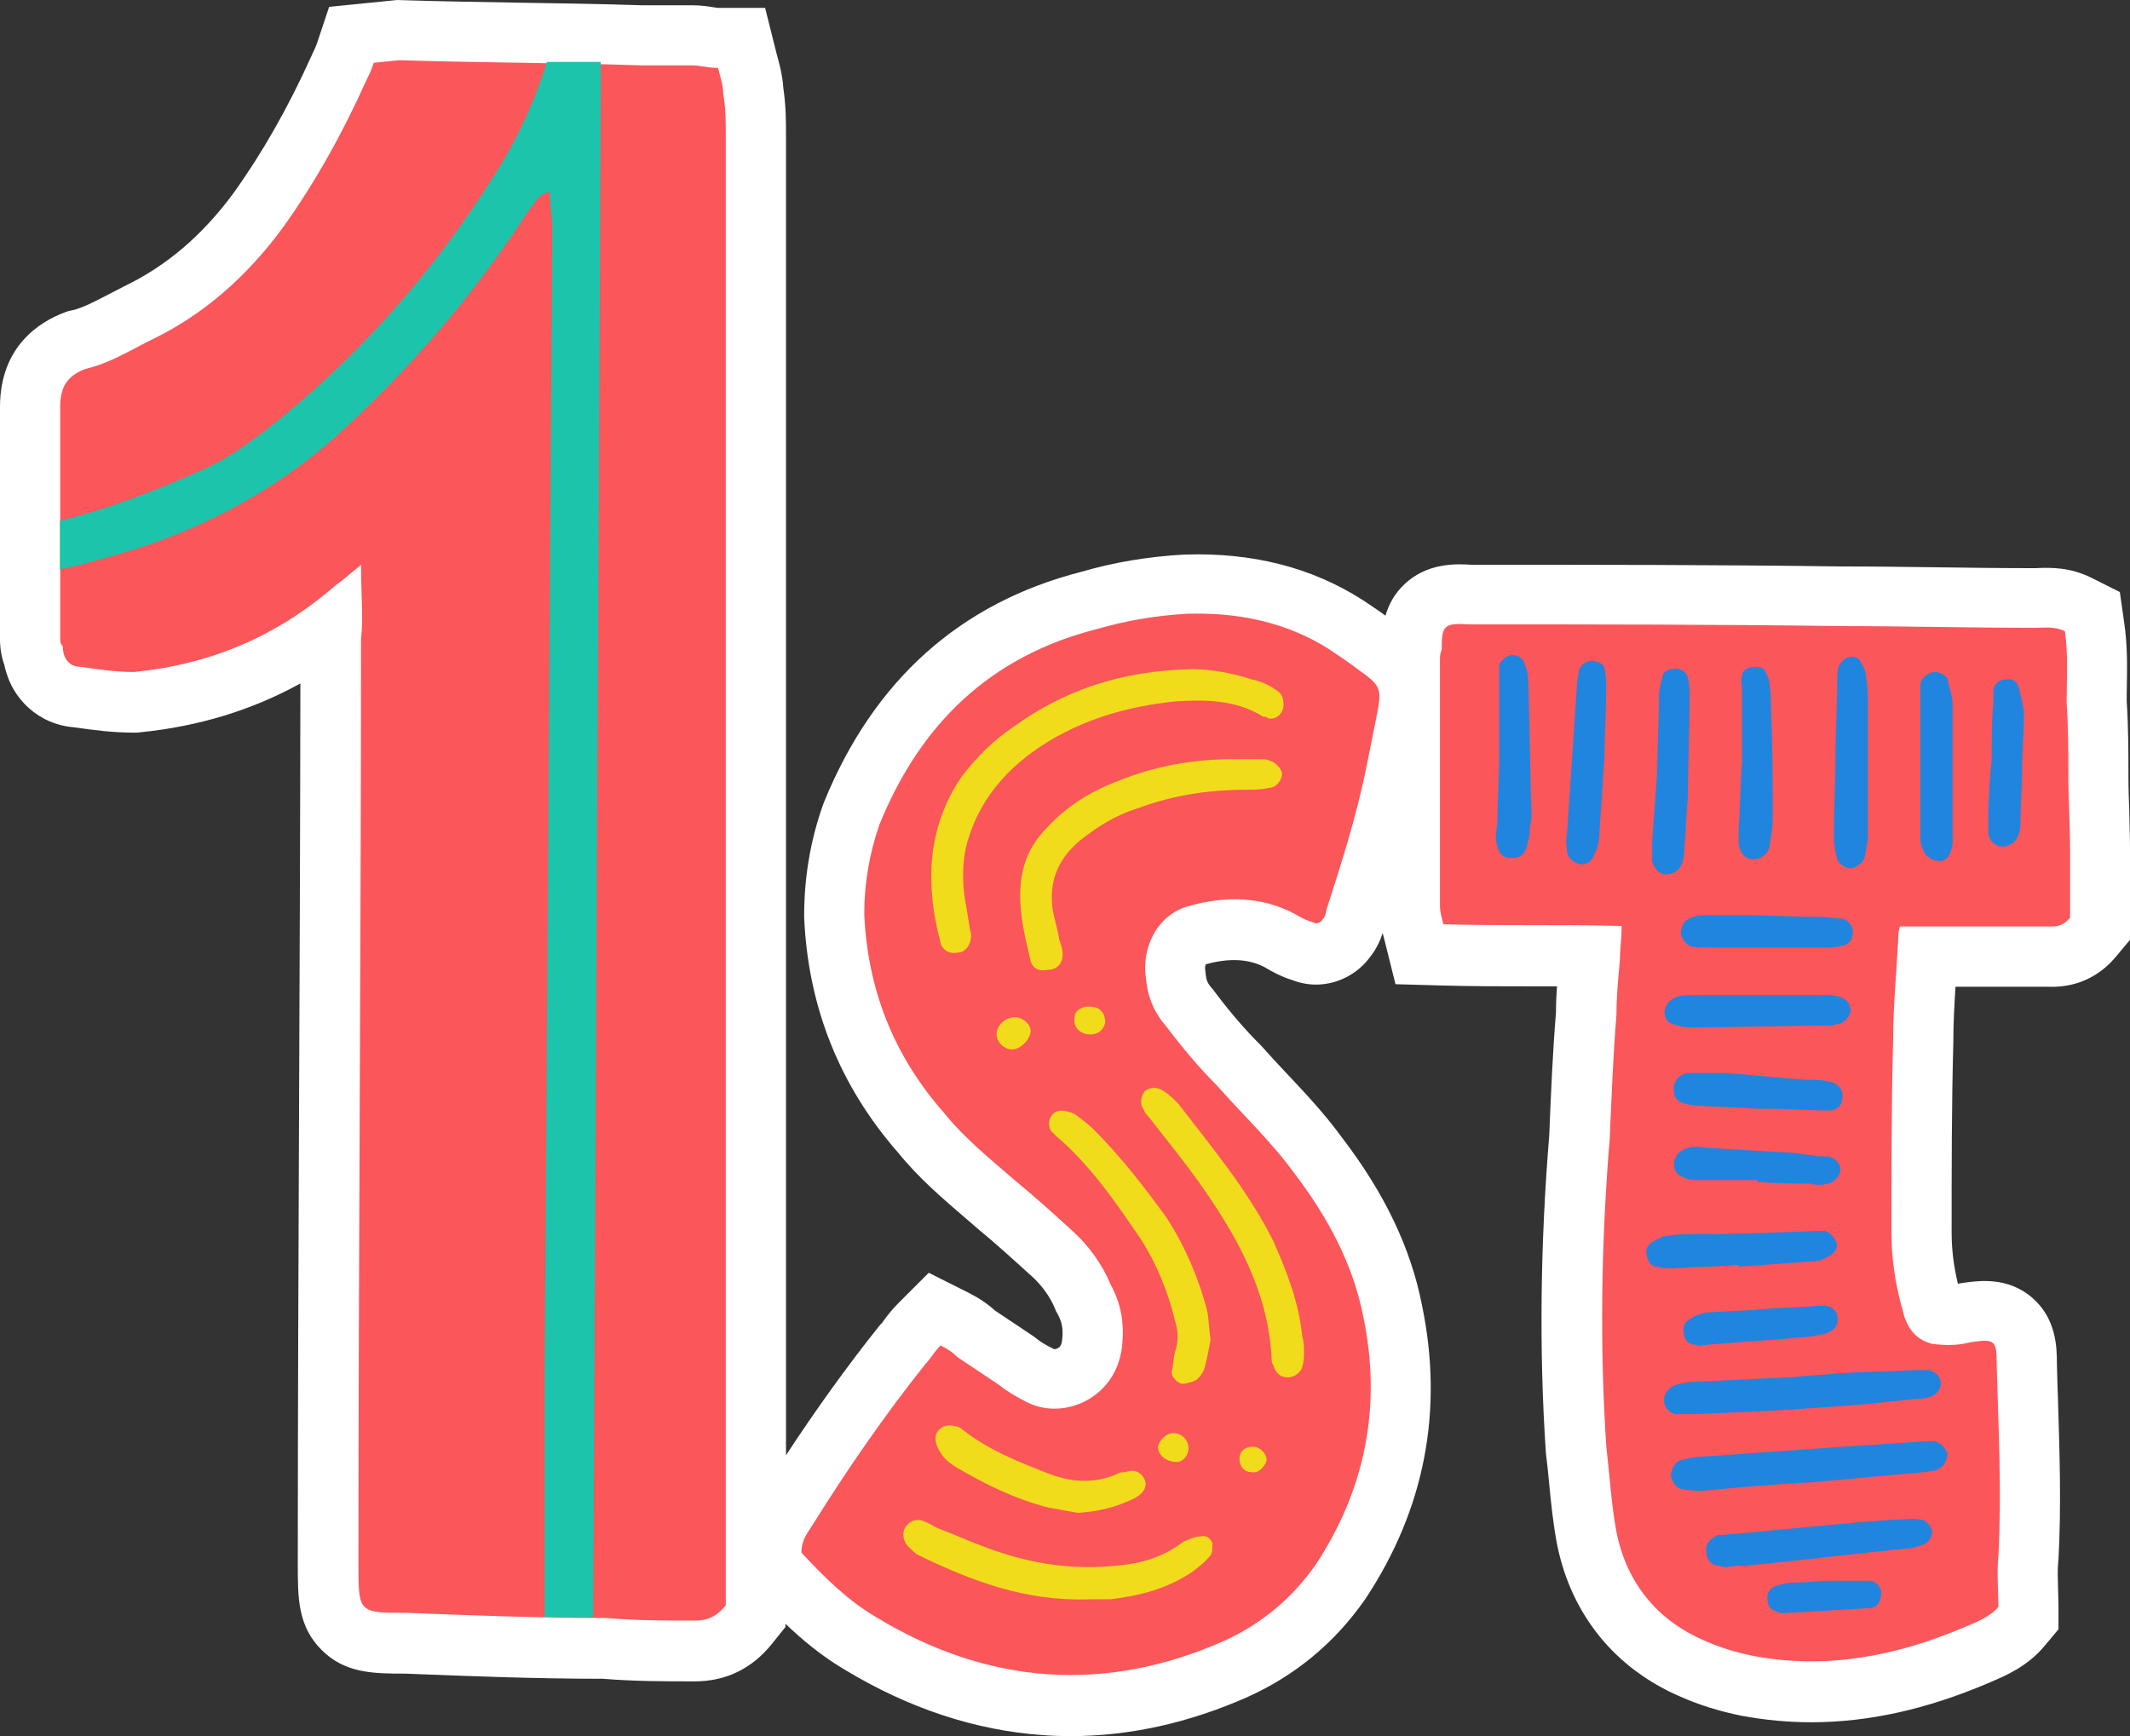
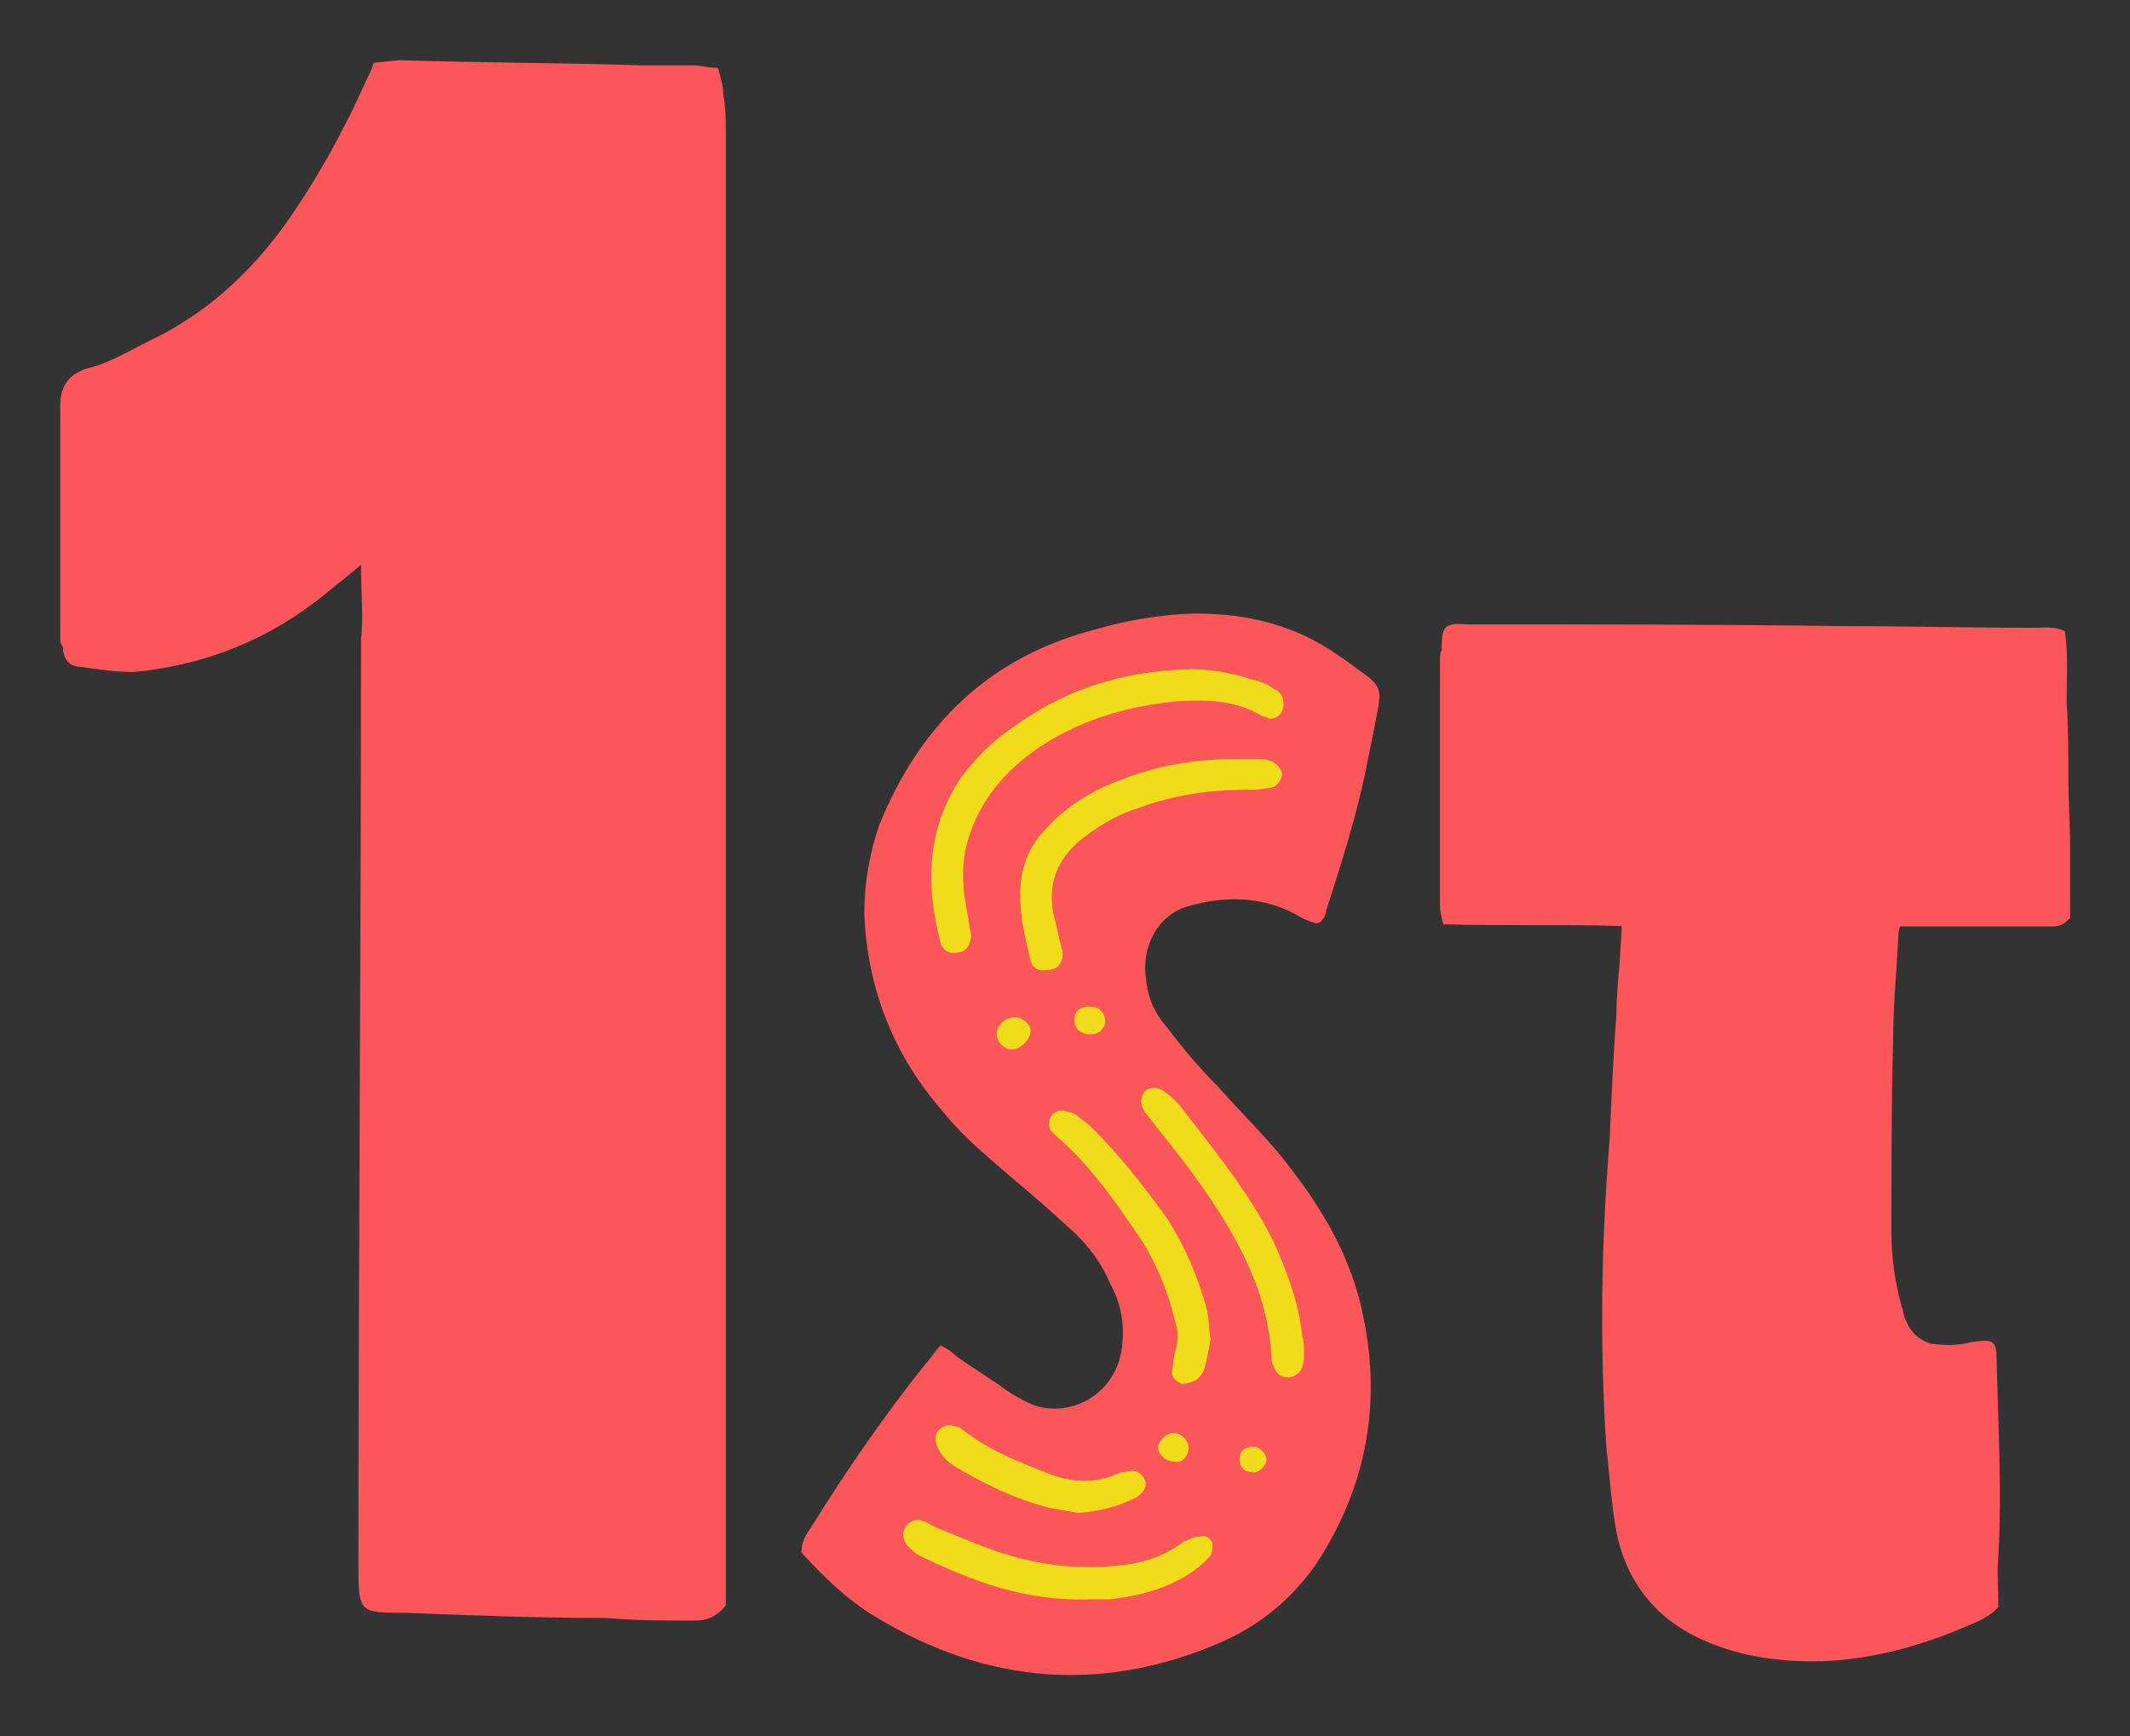
<svg xmlns="http://www.w3.org/2000/svg" height="1214.0" preserveAspectRatio="xMidYMid meet" version="1.0" viewBox="0.0 0.0 1489.1 1214.0" width="1489.1" zoomAndPan="magnify">
  <rect x="0.0" y="0.0" width="1489.1" height="1214.0" fill="#333333" stroke="none" />
  <g id="change1_1">
-     <path d="M1489.1,593.3v63.9l-9.8,11.7c-18.3,22-40.9,21.3-48.4,21.1l-0.7,0l-63.1,0c-0.8,12.9-1.5,25.3-1.5,37.5 l0,1.1c-1.2,43.4-1.2,88.9-1.2,133c0,12,1.4,23.6,4.4,36.1l1.3-0.3l2.1-0.3c11-1.6,31.4-4.5,48.6,10.4 c16.9,14.7,17.2,34.9,17.2,46.1c0.2,8.9,0.5,17.8,0.8,26.7c1.1,35.7,2.3,72.6,0.3,110.3l-0.2,2c-0.5,5.1-0.3,11.5-0.1,18.2 c0.1,4.2,0.3,8.6,0.3,13.3v15.2l-9.8,11.7c-11.9,14.3-27.3,20.8-37.4,25.1l-2.1,0.9c-43,18.3-83.7,27.3-123.5,27.3 c-16.1,0-32.1-1.5-47.9-4.4l-0.6-0.1c-15.5-3.1-29.9-7.6-43-13.4c-45.8-19.7-76.4-57.5-86.2-106.3l-0.1-0.5 c-2.8-14.7-4.2-29.3-5.6-43.5c-0.6-6.5-1.2-12.6-2-18.7l-0.2-2.1c-4.7-70.3-3.9-144.8,2.4-221.4l0.1-2.4c1.1-27.4,2.3-55.7,4.6-83.4 c0-6.4,0.3-12.5,0.7-18.4c-6,0-12,0-17.9,0c-20.5,0-41.7,0-63.1-0.6l-31.9-0.9l-7.7-30.9c-0.2-0.7-0.3-1.3-0.5-1.9 c-0.2-0.9-0.5-1.9-0.8-3c-1.8,5.9-4.6,11.4-8.4,16.3c-7.3,10.2-18.5,17.2-31,19.2c-7.9,1.3-15.8,0.4-23-2.3 c-8.3-2.6-15.1-6.2-20.1-9.3c-11.4-5.9-24.9-6.5-41.1-2c-0.4,0.8-0.7,2.3-0.4,4.2l0.2,1.4l0.1,1.4c0.4,4,1.4,6.3,4,9.3l1,1.2l1,1.3 c10.6,14.2,21.3,26.6,31.7,37l0.9,0.9l0.9,1c5.5,6.2,11.3,12.4,17.4,18.9c13,13.8,26.4,28.1,38.2,44.3c30,39.1,48.4,77.7,56.2,117.8 c15.1,73.3,1.9,142.1-39.4,204.7l-0.7,1c-20.9,29.9-48.2,52.6-81.2,67.6l-0.4,0.2c-41.2,18.3-82.9,27.5-124.2,27.5 c-6.4,0-12.8-0.2-19.2-0.7c-47.2-3.3-93.8-18.7-138.6-45.8c-15.6-9.2-29.2-20.4-41.4-32.1v2.3l-9.2,11.5 c-14.1,17.6-32.3,26.5-54.2,26.5c-21.4,0-41.7,0-64.1-1.8c-46.3,0-93-1.8-138.2-3.6c-22.6,0-42.2-0.2-58.6-16.6 c-16.6-16.6-16.6-36.4-16.6-59.4c0-108,0.5-217.7,0.9-323.8c0.4-95.9,0.8-194.8,0.9-292.6c-34.1,18.8-71.3,30.1-112.4,34.2l-2.1,0.2 h-2.1c-14.7,0-28.7-1.9-41.3-3.7C27.4,506.7,8,489.2,3,464.8c-2-5.5-3-11.5-3-18V284.6c0-42.8,28.3-59.8,45.1-66.1l2.8-1l2.9-0.6 c7-1.6,15.5-6.1,24.6-10.8c3.3-1.7,6.7-3.5,10.3-5.3l0.7-0.4c29.7-14.2,54.8-35.5,76.8-65.3c19.9-27.7,38.3-59.9,54.5-95.9l0.7-1.6 c1.5-3,2.2-4.5,3.1-7l8.6-25.8L277.7,0l2.8,0.1c28,0.9,56.5,1.3,84,1.8c27.9,0.4,56.7,0.9,84.7,1.8h35c5.7,0,10.5,0.7,14.1,1.3 c1.4,0.2,3.2,0.5,3.8,0.5h32.8l8,31.9c0.3,1.3,0.7,2.5,1,3.7c1.5,5.6,3.2,12.3,3.7,20.2c1.9,12.8,1.9,23.3,1.9,32.6v923.7 c21.4-32.7,43.1-62.7,64.6-89.7l1.5-1.8l1-1c0.3-0.4,0.7-0.9,1-1.4c2.2-3,5.5-7.5,10.3-12.3l21.4-21.4l27.1,13.6 c7.6,3.8,13.7,7.8,19.3,12.9l27.1,18.1l1.4,1.1c3.1,2.5,6.5,4.6,11.5,7.1l1.1,0.6c0.6,0.1,2-0.1,3.3-1c0.6-0.4,2.2-1.6,2.5-6 l0.1-0.9c0.6-6.6-0.4-11.3-3.3-16.7l-1.1-1.9l-0.8-2c-3.5-8.3-9.2-16.2-16.6-22.9l-0.2-0.1c-13-11.8-25.3-23-37.5-33l-0.9-0.8 c-2.6-2.3-5.3-4.6-7.9-6.8c-15.8-13.6-32.2-27.6-46.6-45.4c-40.7-46.5-62.8-101.6-65.6-164.1l0-1.9c0-26.4,4.4-52.3,13.1-76.9 l0.7-1.9c34.7-85.3,95.2-139.5,179.8-161.2c22.9-6.7,47-10.7,71.7-12.1l0.9,0c47-1.6,88.6,9,123.8,31.5l0.7,0.4 c5.2,3.5,10.5,7,15.7,10.8c2.2-7.6,6.2-15.4,13.5-22.2c15.7-14.7,35.6-14.1,46.1-13.4c84.8,0,172.5,0,258.9,1.2 c22.7,0,45.7,0.3,67.9,0.6c22,0.3,44.8,0.6,67.1,0.6c1,0,1.9,0,2.9-0.1c8.3-0.3,22.1-0.7,37.3,6.9l19.7,9.9l3.1,21.8 c2.3,15.8,2,30.8,1.8,44.1c-0.1,3.6-0.1,7-0.1,10.4c1.2,18.6,1.2,35.8,1.2,52.4c0,8.3,0.3,16.4,0.6,24.9 C1488.7,575.6,1489.1,584.3,1489.1,593.3z" fill="#FFF" />
-   </g>
+     </g>
  <g id="change2_1">
    <path d="M507.4,1122.5c-7.1,8.9-14.3,10.7-21.4,10.7c-21.4,0-41,0-62.4-1.8c-46.4,0-92.7-1.8-139.1-3.6 c-33.9,0-33.9,0-33.9-33.9c0-215.7,1.8-431.5,1.8-647.2c1.8-14.3,0-30.3,0-51.7c-8.9,7.1-12.5,10.7-17.8,14.3 c-41,35.7-87.4,55.3-140.8,60.6c-12.5,0-25-1.8-37.4-3.6c-8.9,0-12.5-7.1-12.5-14.3c-1.8-1.8-1.8-3.6-1.8-5.3V284.6 c0-12.5,3.6-21.4,17.8-26.7c16-3.6,30.3-12.5,44.6-19.6c37.4-17.8,67.7-44.6,92.7-78.4C220.4,127.7,240,92.1,256,56.4 c1.8-3.6,3.6-7.1,5.3-12.5l17.8-1.8c57.1,1.8,114.1,1.8,169.4,3.6h35.7c5.3,0,10.7,1.8,17.8,1.8c1.8,7.1,3.6,12.5,3.6,17.8 c1.8,10.7,1.8,19.6,1.8,28.5c0,333.4,0,665,0,998.4V1122.5z M830.9,633.6c-21.4,5.9-33.2,28.5-29.7,51c1.2,13.1,5.9,23.7,14.2,33.2 c10.7,14.2,22.6,28.5,35.6,41.5c17.8,20.2,38,39.2,53.4,60.5c23.7,30.9,41.5,64.1,48.7,100.9c13.1,62.9,1.2,121.1-33.2,173.3 c-16.6,23.7-38,41.5-64.1,53.4c-83.1,36.8-165,30.9-243.3-16.6c-20.2-11.9-36.8-28.5-52.2-45.1c0-9.5,4.7-14.2,8.3-20.2 c23.7-38,49.9-76,78.3-111.6c3.6-3.6,5.9-8.3,10.7-13.1c4.7,2.4,8.3,4.7,11.9,8.3l28.5,19c5.9,4.7,11.9,8.3,19,11.9 c26.1,14.2,65.3-2.4,67.7-41.5c1.2-14.2-1.2-27.3-8.3-40.4c-5.9-14.2-15.4-27.3-27.3-38c-13.1-11.9-26.1-23.7-39.2-34.4 c-17.8-15.4-35.6-29.7-49.9-47.5c-35.6-40.4-53.4-86.7-55.8-138.9c0-21.4,3.6-42.7,10.7-62.9c28.5-70,77.2-117.5,151.9-136.5 c20.2-5.9,41.5-9.5,62.9-10.7c35.6-1.2,70,5.9,99.7,24.9c7.1,4.7,14.2,9.5,20.2,14.2c15.4,10.7,16.6,13.1,13.1,30.9l-7.1,35.6 c-7.1,35.6-17.8,68.8-28.5,102.1c0,2.4-1.2,4.7-2.4,5.9c-1.2,2.4-4.7,3.6-5.9,2.4c-4.7-1.2-9.5-3.6-13.1-5.9 C881.9,626.5,855.8,626.5,830.9,633.6z M1447,641.9c-5.9,7.1-11.9,5.9-16.6,5.9c-28.5,0-55.8,0-84.3,0h-17.8 c-1.2,3.6-1.2,5.9-1.2,8.3c-1.2,23.7-3.6,47.5-3.6,71.2c-1.2,43.9-1.2,89-1.2,134.1c0,17.8,2.4,34.4,7.1,52.2 c1.2,2.4,1.2,5.9,2.4,8.3c3.6,9.5,9.5,15.4,19,17.8c9.5,1.2,17.8,1.2,27.3-1.2c16.6-2.4,17.8-1.2,17.8,15.4 c1.2,45.1,3.6,89,1.2,134.1c-1.2,11.9,0,23.7,0,35.6c-5.9,7.1-15.4,10.7-23.7,14.2c-47.5,20.2-96.2,29.7-147.2,20.2 c-11.9-2.4-23.7-5.9-34.4-10.7c-33.2-14.2-54.6-40.4-61.7-76c-3.6-19-4.7-39.2-7.1-59.4c-4.7-71.2-3.6-143.6,2.4-216 c1.2-28.5,2.4-58.2,4.7-86.7c0-13.1,1.2-24.9,2.4-38c0-7.1,1.2-14.2,1.2-23.7c-42.7-1.2-83.1,0-124.6-1.2c-1.2-4.7-2.4-8.3-2.4-13.1 c0-19,0-38,0-57V461.5c0-2.4,0-4.7,1.2-7.1c0-16.6,1.2-19,19-17.8c86.7,0,173.3,0,260,1.2c45.1,0,90.2,1.2,135.3,1.2 c7.1,0,14.2-1.2,21.4,2.4c2.4,16.6,1.2,33.2,1.2,49.9c1.2,17.8,1.2,34.4,1.2,51c0,17.8,1.2,34.4,1.2,51V641.9z" fill="#FB565A" />
  </g>
  <g id="change3_1">
-     <path d="M420,43.2v19.6c-1.8,356.6-3.6,711.4-5.3,1067.9h-33.9c0-58.8,0-117.7,0-174.7l5.3-795.2 c0-8.9-1.8-17.8-1.8-26.7c-8.9,1.8-10.7,8.9-14.3,12.5c-39.2,60.6-85.6,114.1-137.3,160.5c-41,35.7-87.4,60.6-137.3,76.7 c-17.8,5.3-35.7,10.7-53.5,14.3v-33.9c35.7-8.9,67.7-21.4,99.8-35.7c16-7.1,28.5-16,42.8-26.7c64.2-49.9,117.7-110.5,160.5-178.3 c16-25,28.5-51.7,37.4-80.2H420z" fill="#1CC4AB" />
-   </g>
+     </g>
  <g id="change4_1">
    <path d="M760.9,1118.4c-45.1,1.2-81.9-13.1-118.7-30.9c-2.4-1.2-4.7-3.6-7.1-5.9c-3.6-3.6-4.7-9.5-2.4-13.1 c2.4-4.7,8.3-7.1,13.1-4.7c3.6,1.2,7.1,3.6,9.5,4.7c15.4,5.9,30.9,13.1,46.3,17.8c29.7,9.5,59.4,11.9,90.2,7.1 c13.1-2.4,24.9-7.1,35.6-15.4c3.6-1.2,7.1-3.6,11.9-3.6c3.6-1.2,7.1,1.2,8.3,4.7c0,2.4,0,7.1-1.2,8.3c-3.6,4.7-8.3,8.3-13.1,11.9 c-17.8,11.9-36.8,16.6-57,19H760.9z M833.3,467.9c11.9,0,27.3,2.4,41.5,7.1c5.9,1.2,11.9,3.6,16.6,7.1c4.7,2.4,5.9,5.9,5.9,10.7 c0,5.9-4.7,10.7-10.7,9.5c-1.2-1.2-2.4-1.2-3.6-1.2c-19-11.9-40.4-11.9-60.5-10.7c-36.8,3.6-71.2,14.2-100.9,35.6 c-22.6,16.6-39.2,38-46.3,66.5c-2.4,10.7-2.4,22.6-1.2,33.2l3.6,21.4c0,2.4,1.2,4.7,1.2,7.1c0,5.9-3.6,11.9-9.5,11.9 c-4.7,1.2-10.7-1.2-11.9-7.1c-10.7-40.4-9.5-79.5,14.2-115.1c10.7-14.2,22.6-26.1,36.8-35.6C743.1,483.3,782.2,469.1,833.3,467.9z M753.7,1057.9l-20.2-3.6c-23.7-5.9-45.1-16.6-65.3-28.5c-3.6-2.4-7.1-4.7-9.5-8.3c-2.4-3.6-4.7-7.1-4.7-11.9 c0-5.9,7.1-10.7,13.1-8.3c2.4,0,4.7,1.2,5.9,2.4c17.8,14.2,39.2,22.6,60.5,30.9c15.4,5.9,32.1,7.1,47.5,0c2.4-1.2,3.6-1.2,5.9-1.2 c5.9-2.4,10.7,0,13.1,4.7c2.4,4.7,0,9.5-5.9,13.1C782.2,1053.1,770.4,1056.7,753.7,1057.9z M720.5,720.8c0,5.9-7.1,13.1-13.1,13.1 c-4.7,0-10.7-4.7-10.7-10.7c0-5.9,5.9-11.9,13.1-11.9C714.6,711.3,720.5,716,720.5,720.8z M862.9,530.8h17.8c2.4,0,4.7,0,7.1,1.2 c4.7,1.2,9.5,7.1,8.3,10.7c-1.2,4.7-4.7,8.3-9.5,8.3c-4.7,1.2-9.5,1.2-14.2,1.2c-26.1,0-52.2,3.6-77.2,13.1 c-15.4,4.7-28.5,13.1-40.4,22.6c-15.4,13.1-21.4,28.5-19,47.5c1.2,7.1,3.6,14.2,4.7,21.4c1.2,3.6,2.4,7.1,2.4,10.7 c0,5.9-3.6,10.7-10.7,10.7c-5.9,1.2-10.7-1.2-11.9-7.1c-3.6-15.4-7.1-29.7-7.1-45.1c0-19,5.9-34.4,19-47.5 c13.1-14.2,29.7-24.9,48.7-32.1C807.2,535.6,834.5,530.8,862.9,530.8z M846.3,936.8c-1.2,5.9-2.4,14.2-4.7,21.4 c-1.2,2.4-3.6,5.9-5.9,7.1c-2.4,1.2-7.1,2.4-9.5,2.4c-3.6-1.2-7.1-4.7-7.1-8.3c1.2-4.7,1.2-9.5,2.4-14.2c2.4-7.1,2.4-14.2,0-21.4 c-4.7-20.2-13.1-40.4-23.7-57c-17.8-26.1-35.6-52.2-59.4-72.4l-3.6-3.6c-3.6-5.9,0-14.2,7.1-14.2c2.4,0,7.1,1.2,9.5,2.4 c4.7,3.6,9.5,7.1,13.1,10.7c19,19,35.6,40.4,51,61.7c13.1,20.2,22.6,42.7,28.5,65.3C845.1,922.6,845.1,928.5,846.3,936.8z M772.7,714.8c-1.2,5.9-5.9,9.5-13.1,8.3c-5.9-1.2-9.5-5.9-8.3-11.9c0-4.7,5.9-8.3,11.9-7.1C769.2,704.1,772.7,708.9,772.7,714.8z M911.6,946.3c0,2.4,0,5.9-1.2,9.5c-1.2,4.7-7.1,8.3-11.9,7.1c-3.6,0-7.1-3.6-8.3-8.3c-1.2-1.2-1.2-3.6-1.2-4.7 c-2.4-47.5-24.9-86.7-51-123.5c-11.9-16.6-23.7-30.9-35.6-46.3c-1.2-1.2-2.4-2.4-2.4-3.6c-3.6-4.7-2.4-9.5,0-13.1 c3.6-3.6,9.5-3.6,14.2,0c3.6,2.4,5.9,4.7,9.5,8.3c23.7,30.9,48.7,60.5,66.5,96.2c9.5,21.4,17.8,42.7,20.2,66.5 C911.6,938,911.6,941.5,911.6,946.3z M822.6,1022.3c-7.1,0-13.1-4.7-13.1-10.7c1.2-4.7,5.9-9.5,10.7-9.5c5.9,0,10.7,4.7,10.7,10.7 C830.9,1017.5,827.3,1022.3,822.6,1022.3z M876,1011.6c4.7,0,9.5,4.7,9.5,9.5c-1.2,4.7-5.9,9.5-10.7,8.3c-4.7,0-8.3-3.6-8.3-9.5 C866.5,1015.1,870.1,1011.6,876,1011.6z" fill="#F1DC1B" />
  </g>
  <g id="change5_1">
-     <path d="M1068.3,475c1.2,30.9,1.2,61.7,2.4,92.6c0,3.6,0,7.1-1.2,10.7c0,3.6,0,7.1-1.2,9.5 c-1.2,9.5-5.9,13.1-13.1,11.9c-5.9,0-8.3-4.7-9.5-13.1c0-4.7,1.2-9.5,1.2-14.2c0-15.4,1.2-29.7,1.2-43.9v-49.9c0-4.7,0-8.3,0-13.1 c1.2-3.6,3.6-5.9,7.1-7.1c4.7-1.2,9.5,1.2,10.7,5.9C1067.1,466.7,1068.3,471.5,1068.3,475z M1121.7,467.9c1.2,4.7,1.2,9.5,1.2,13.1 c0,16.6-1.2,32.1-1.2,47.5l-3.6,54.6c0,4.7-1.2,10.7-3.6,14.2c-1.2,4.7-4.7,7.1-9.5,7.1c-4.7-1.2-8.3-3.6-9.5-8.3 c0-3.6-1.2-8.3,0-13.1l7.1-105.6c0-2.4,1.2-5.9,1.2-8.3c1.2-4.7,5.9-7.1,9.5-7.1C1118.2,463.2,1121.7,464.3,1121.7,467.9z M1170.4,886.9c-4.7,0-8.3,0-11.9-1.2c-3.6,0-5.9-2.4-7.1-7.1c-1.2-4.7,0-8.3,4.7-10.7c3.6-2.4,7.1-3.6,9.5-3.6 c5.9-1.2,11.9-1.2,16.6-1.2c29.7,0,59.4-1.2,87.8-2.4h5.9c3.6,1.2,7.1,4.7,8.3,9.5c0,3.6-2.4,7.1-5.9,8.3c-3.6,2.4-7.1,3.6-11.9,3.6 l-51,3.6c0,0,0,0,0-1.2C1200.1,885.8,1184.6,885.8,1170.4,886.9z M1155,602V589c1.2-16.6,2.4-33.2,3.6-49.9 c0-17.8,1.2-35.6,1.2-52.2c0-4.7,1.2-9.5,2.4-13.1c0-3.6,3.6-5.9,7.1-5.9c4.7-1.2,9.5,1.2,10.7,5.9c1.2,4.7,1.2,9.5,1.2,14.2 c0,23.7-1.2,46.3-1.2,70c-1.2,10.7-1.2,22.6-2.4,33.2c0,3.6,0,7.1-1.2,10.7c-1.2,5.9-5.9,9.5-11.9,9.5 C1159.7,611.5,1156.2,606.8,1155,602z M1172.8,989c-4.7,0-9.5-4.7-9.5-9.5c0-4.7,2.4-8.3,7.1-10.7c3.6-1.2,8.3-2.4,11.9-2.4 l73.6-3.6c8.3-1.2,17.8-1.2,27.3-2.4c19-1.2,36.8-1.2,55.8-2.4h9.5c4.7,1.2,8.3,4.7,8.3,9.5c0,4.7-3.6,8.3-8.3,9.5 c-3.6,1.2-5.9,1.2-9.5,1.2c-21.4,2.4-43.9,4.7-65.3,5.9c-29.7,2.4-59.4,3.6-89,4.7H1172.8z M1285.5,716c-2.4,0-3.6,1.2-5.9,1.2 c-32.1,0-65.3,1.2-98.5,1.2c-3.6,0-8.3-1.2-11.9-2.4c-7.1-2.4-7.1-11.9-1.2-16.6c4.7-3.6,9.5-3.6,15.4-3.6h47.5 c14.2,0,29.7,0,43.9,0c3.6,0,7.1,0,10.7,1.2c4.7,1.2,7.1,3.6,8.3,8.3C1293.9,710.1,1290.3,714.8,1285.5,716z M1361.5,1016.3 c0,4.7-2.4,9.5-8.3,11.9l-8.3,1.2c-26.1,2.4-52.2,4.7-78.3,7.1c-24.9,1.2-51,3.6-76,5.9c-4.7,0-9.5,0-14.2-1.2 c-4.7,0-8.3-5.9-8.3-10.7c1.2-3.6,2.4-8.3,7.1-9.5c4.7-1.2,9.5-2.4,14.2-2.4l100.9-7.1c19-1.2,36.8-2.4,54.6-3.6h8.3 C1356.8,1009.2,1360.3,1012.8,1361.5,1016.3z M1287.9,768.2c0,4.7-3.6,8.3-9.5,8.3c-14.2,0-27.3-1.2-40.4-1.2h-9.5 c-15.4-1.2-30.9-1.2-45.1-2.4c-8.3-1.2-13.1-3.6-13.1-9.5c-1.2-7.1,3.6-13.1,11.9-13.1h23.7c19,1.2,38,3.6,57,4.7 c4.7,0,10.7,0,15.4,1.2C1285.5,757.6,1289.1,762.3,1287.9,768.2z M1228.6,826.4v-1.2c-13.1,0-26.1,0-40.4,0c-3.6,0-8.3,0-11.9-2.4 c-3.6-1.2-5.9-3.6-5.9-8.3c0-3.6,1.2-7.1,4.7-9.5c4.7-3.6,11.9-3.6,17.8-2.4l61.7,3.6c5.9,1.2,10.7,1.2,16.6,2.4h7.1 c4.7,1.2,8.3,4.7,8.3,9.5c0,3.6-3.6,8.3-8.3,9.5c-4.7,1.2-8.3,1.2-13.1,0C1253.5,827.6,1241.6,827.6,1228.6,826.4z M1178.7,643.6 c3.6-2.4,8.3-3.6,11.9-3.6h29.7c17.8,0,36.8,1.2,54.6,1.2c4.7,0,8.3,1.2,13.1,1.2c4.7,1.2,8.3,5.9,7.1,10.7c0,4.7-3.6,8.3-8.3,8.3 c-3.6,1.2-7.1,1.2-10.7,1.2h-40.4c-14.2,0-27.3,0-41.5,0c-4.7,0-9.5,0-13.1-1.2c-2.4-1.2-5.9-5.9-5.9-8.3 C1175.1,649.5,1176.3,646,1178.7,643.6z M1284.4,920.2c1.2,4.7-1.2,9.5-4.7,10.7c-3.6,2.4-8.3,2.4-13.1,3.6 c-23.7,2.4-47.5,3.6-73.6,5.9c-1.2,0-4.7,1.2-7.1,0c-4.7,0-7.1-2.4-8.3-5.9c-1.2-4.7-1.2-9.5,3.6-11.9c2.4-2.4,7.1-3.6,10.7-4.7 c14.2-1.2,27.3-1.2,40.4-2.4c13.1-1.2,26.1-1.2,38-2.4h5.9C1279.6,913.1,1284.4,916.6,1284.4,920.2z M1350.8,1070.9 c0,3.6-2.4,8.3-7.1,9.5c-3.6,1.2-7.1,2.4-10.7,2.4c-36.8,3.6-73.6,8.3-111.6,11.9c-4.7,0-9.5,0-14.2,1.2c-2.4,0-4.7-1.2-7.1-1.2 c-4.7-1.2-7.1-4.7-7.1-9.5c-1.2-3.6,1.2-8.3,5.9-10.7c1.2-1.2,3.6-1.2,5.9-1.2c41.5-3.6,83.1-8.3,119.9-10.7c8.3,0,13.1-1.2,17.8,0 C1346.1,1062.6,1349.6,1066.2,1350.8,1070.9z M1215.5,590.2v-10.7c1.2-16.6,1.2-32.1,2.4-47.5v-48.7c0-3.6-1.2-7.1,0-10.7 c0-3.6,3.6-5.9,7.1-5.9c4.7-1.2,8.3,0,9.5,3.6c1.2,2.4,2.4,4.7,2.4,7.1c1.2,5.9,1.2,11.9,1.2,17.8c1.2,26.1,1.2,51,1.2,77.2 c0,7.1-1.2,13.1-2.4,20.2c-1.2,4.7-5.9,8.3-10.7,8.3C1220.3,600.9,1216.7,597.3,1215.5,590.2z M1315.2,1113.7c0,3.6-1.2,5.9-2.4,8.3 c-1.2,1.2-3.6,2.4-4.7,2.4l-60.5,3.6c-2.4,0-3.6,0-5.9-1.2c-3.6-1.2-5.9-3.6-5.9-7.1c-1.2-4.7,1.2-9.5,5.9-10.7 c3.6-1.2,8.3-2.4,11.9-2.4c9.5,0,17.8-1.2,26.1-1.2h27.3C1311.7,1105.4,1315.2,1110.1,1315.2,1113.7z M1284.4,600.9 c-1.2-4.7-2.4-10.7-2.4-16.6c0-17.8,1.2-36.8,1.2-54.6c0-17.8,1.2-35.6,1.2-53.4c0-3.6,0-7.1,1.2-10.7c1.2-2.4,3.6-4.7,5.9-5.9 c4.7-1.2,8.3,0,9.5,3.6c2.4,3.6,3.6,7.1,3.6,10.7c1.2,5.9,1.2,11.9,1.2,17.8v96.2c-1.2,3.6-1.2,8.3-2.4,11.9 c-1.2,3.6-4.7,5.9-8.3,7.1C1291.5,608,1285.5,604.4,1284.4,600.9z M1361.5,475c1.2,5.9,3.6,11.9,3.6,17.8v78.3c0,5.9,0,11.9,0,16.6 c0,2.4,0,4.7-1.2,7.1c-1.2,4.7-4.7,8.3-9.5,7.1c-2.4,0-7.1-2.4-8.3-4.7c-2.4-3.6-3.6-7.1-3.6-11.9V532c0-16.6,0-32.1,0-48.7v-3.6 c0-4.7,3.6-8.3,8.3-9.5C1354.4,469.1,1360.3,471.5,1361.5,475z M1414.9,500c0,13.1-1.2,24.9-1.2,36.8c0,13.1-1.2,26.1-1.2,39.2 c0,4.7-1.2,9.5-4.7,13.1c-3.6,2.4-7.1,3.6-10.7,2.4c-3.6-1.2-5.9-3.6-7.1-8.3v-10.7c0-14.2,1.2-28.5,2.4-41.5 c0-14.2,0-27.3,1.2-40.4v-7.1c0-4.7,3.6-8.3,8.3-8.3c4.7-1.2,8.3,1.2,9.5,5.9C1412.6,486.9,1414.9,494,1414.9,500z" fill="#2085DE" />
-   </g>
+     </g>
</svg>